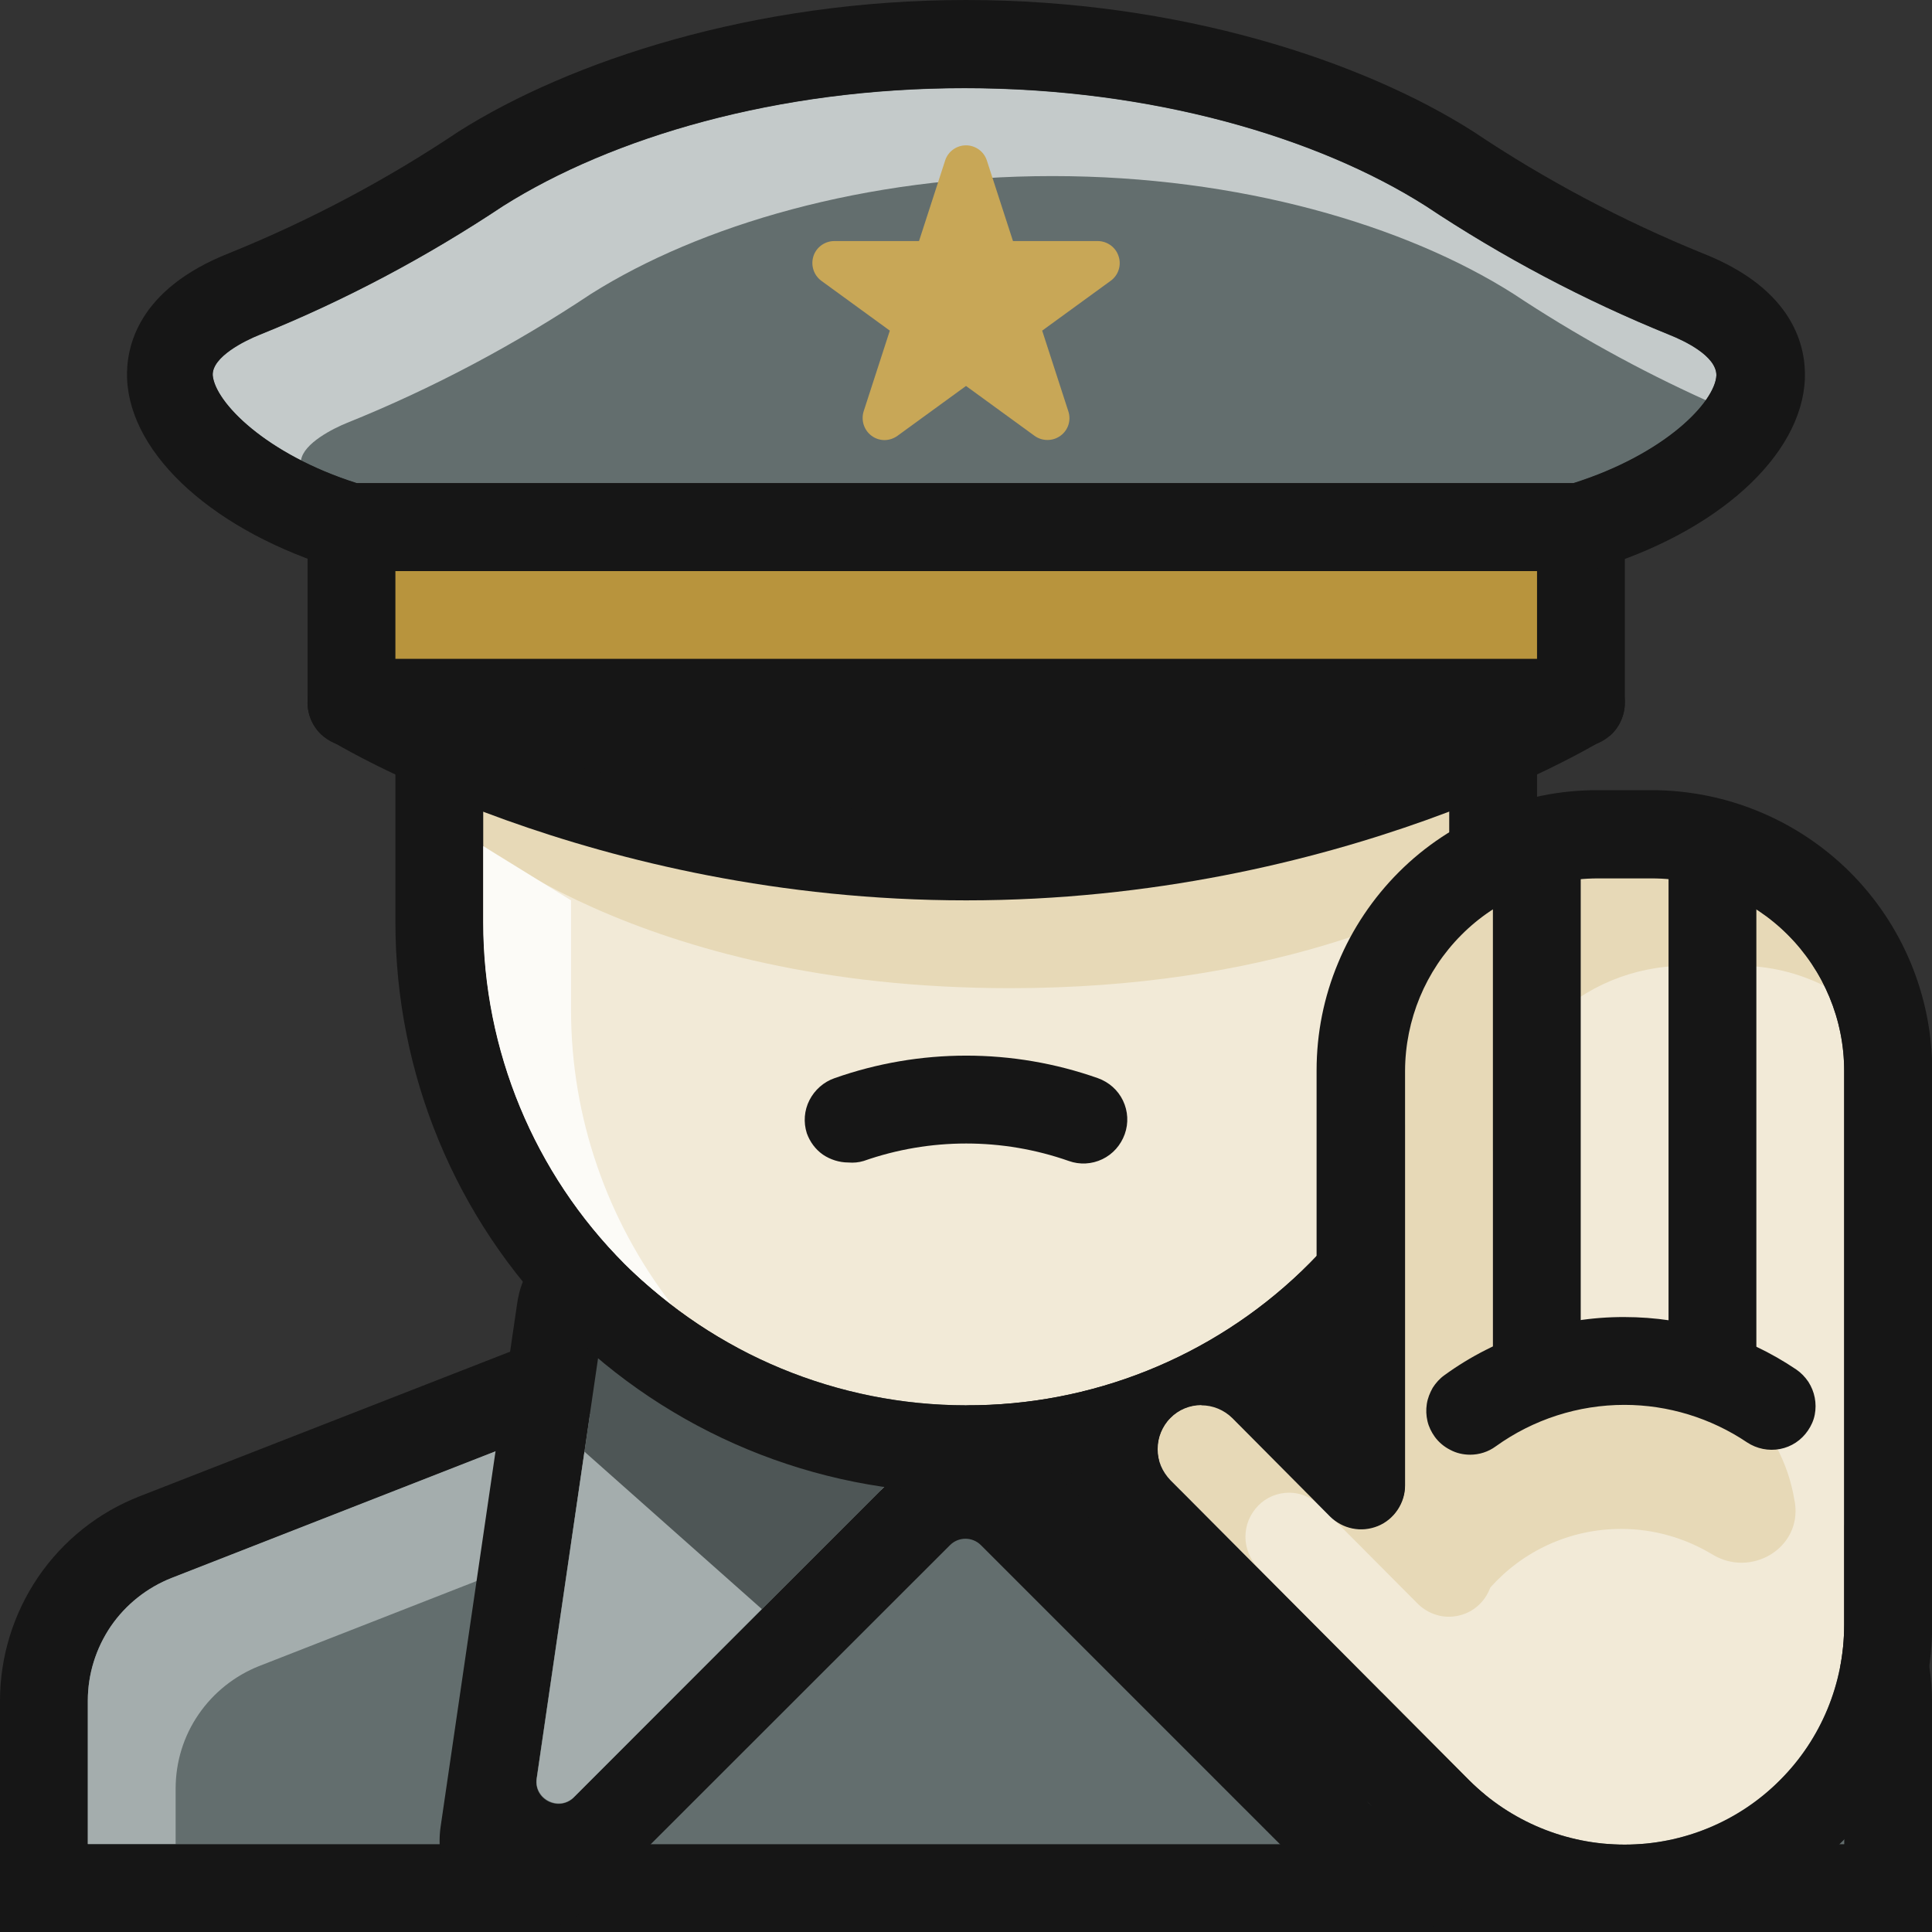
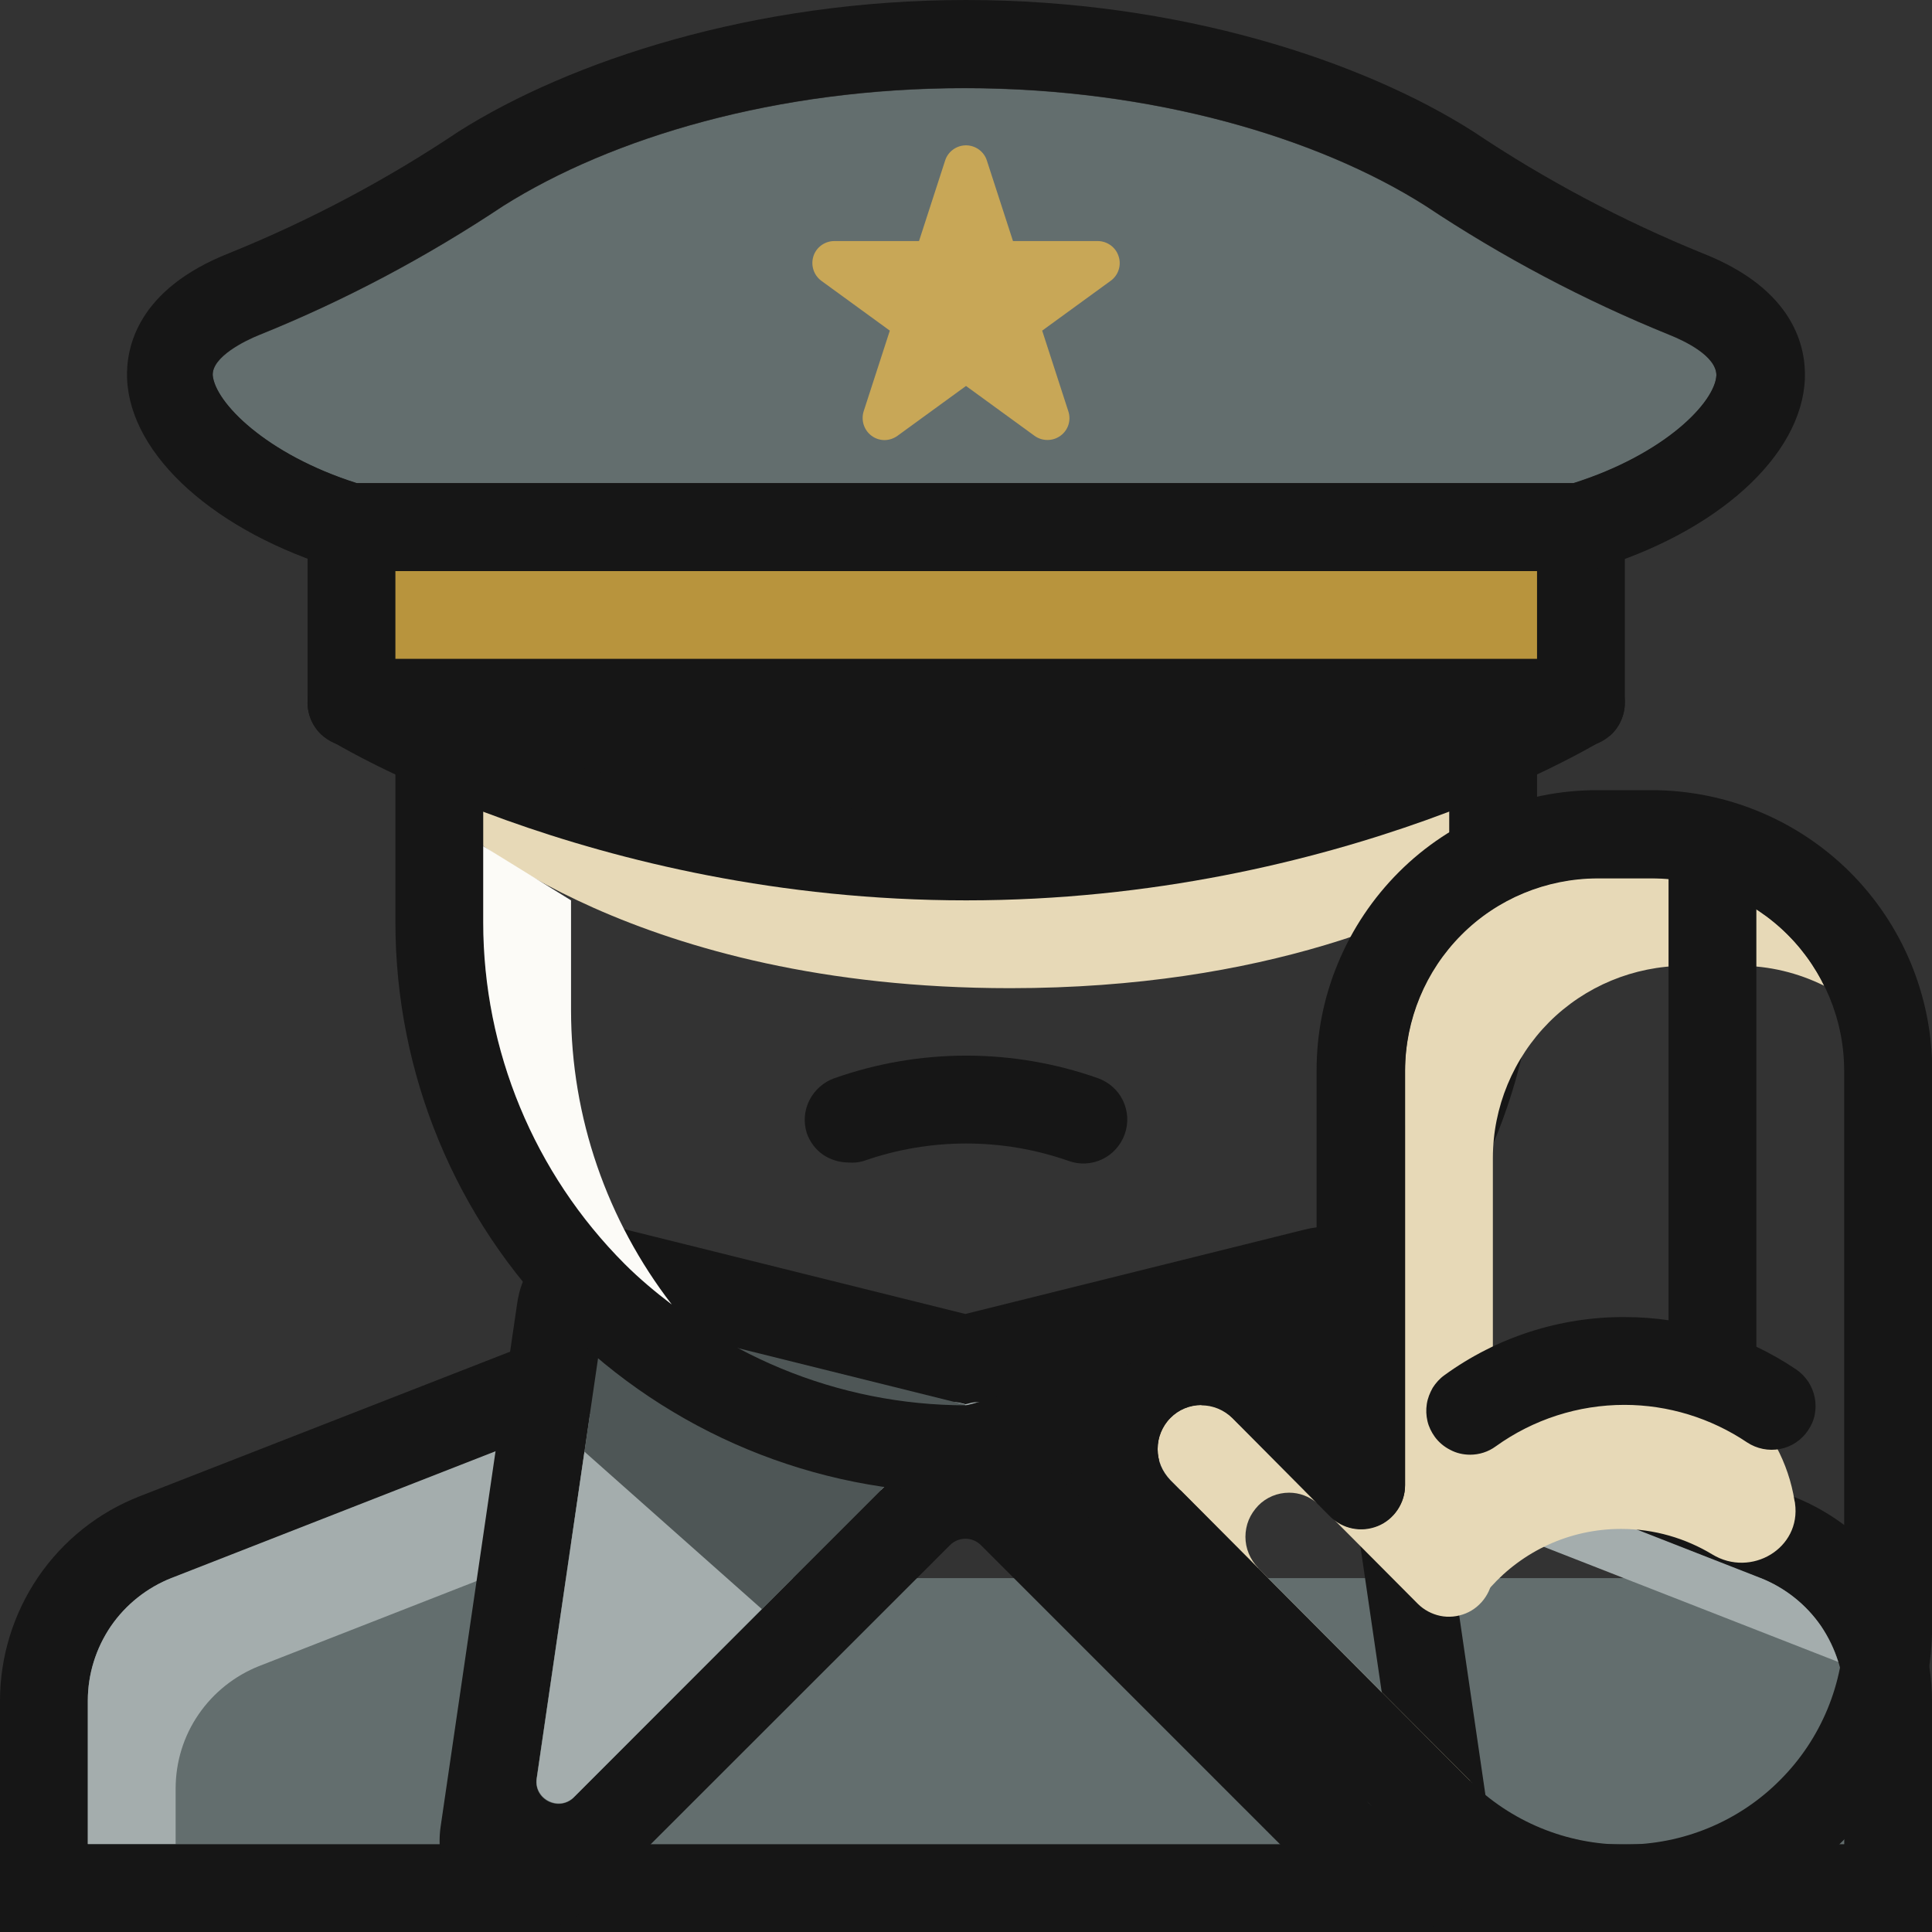
<svg xmlns="http://www.w3.org/2000/svg" width="88" height="88" viewBox="0 0 88 88" fill="none">
  <rect x="0" y="0" width="88" height="88" fill="#333333" stroke="none" />
  <g clip-path="url(#clip0_491_6354)">
    <path d="M88 88H0V77.47C0 75.46 0.61 73.49 1.74 71.83C2.88 70.16 4.49 68.88 6.37 68.15L27.53 59.89H60.48L81.64 68.15C83.52 68.88 85.12 70.16 86.26 71.83C87.39 73.49 88 75.46 88 77.47V88ZM4 84H84V77.47C84 76.26 83.64 75.08 82.95 74.08C82.27 73.09 81.3 72.32 80.18 71.88L59.73 63.88H28.28L7.82 71.88C6.7 72.32 5.73 73.09 5.05 74.08C4.37 75.08 4 76.26 4 77.47V84Z" fill="#161616" />
-     <path d="M84 77.47C84 76.26 83.64 75.08 82.95 74.08C82.27 73.09 81.3 72.32 80.18 71.88L59.73 63.88H28.28L7.82 71.88C6.7 72.32 5.73 73.09 5.05 74.08C4.37 75.08 4 76.26 4 77.47V84H84V77.47Z" fill="#636E6E" />
+     <path d="M84 77.47C84 76.26 83.64 75.08 82.95 74.08C82.27 73.09 81.3 72.32 80.18 71.88H28.28L7.82 71.88C6.7 72.32 5.73 73.09 5.05 74.08C4.37 75.08 4 76.26 4 77.47V84H84V77.47Z" fill="#636E6E" />
    <path d="M8 81.47C8 80.26 8.36 79.08 9.05 78.08C9.73 77.09 10.7 76.32 11.82 75.88L32.28 67.88H63.73L83.73 75.7C83.55 75.13 83.29 74.58 82.95 74.07C82.27 73.08 81.3 72.31 80.18 71.87L59.73 63.87H28.28L7.82 71.87C6.7 72.31 5.73 73.08 5.05 74.07C4.37 75.07 4 76.25 4 77.46V83.99H8V81.46V81.47Z" fill="#A4ADAD" />
    <path d="M62.37 82.15L47.37 63.13L43.98 64.02L26.15 81.85C25.47 82.53 24.31 81.95 24.45 81L27.38 60.97C27.47 60.39 28.04 60 28.61 60.14L43.98 63.96L59.35 60.14C59.92 60 60.5 60.38 60.58 60.97L63.51 81C63.65 81.95 63.06 82.83 62.38 82.15H62.37ZM43.27 70.38C43.66 69.99 44.29 69.99 44.68 70.38L61.11 86.81C61.88 87.58 62.9 87.98 63.94 87.98C64.63 87.98 65.34 87.8 65.97 87.43C67.41 86.58 68.11 84.86 67.87 83.2L64.38 59.3C64.22 58.18 63.59 57.19 62.65 56.56C61.98 56.11 61.21 55.88 60.42 55.88C60.1 55.88 59.77 55.92 59.45 56L43.97 59.85L28.49 56C28.17 55.92 27.85 55.88 27.52 55.88C26.26 55.88 25.03 56.47 24.24 57.58C23.86 58.12 23.64 58.76 23.55 59.41L20.07 83.2C19.83 84.86 20.52 86.58 21.96 87.43C22.6 87.8 23.3 87.99 23.99 87.99C25.03 87.99 26.05 87.59 26.82 86.82" fill="#161616" />
    <path d="M26.139 81.86L43.969 64.03V63.98L28.599 60.16C28.029 60.02 27.449 60.4 27.369 60.99L24.439 81.02C24.299 81.97 25.459 82.55 26.139 81.87V81.86Z" fill="#4E5656" />
    <path d="M26.619 66.13L24.449 81C24.309 81.95 25.469 82.53 26.149 81.85L34.699 73.29L26.619 66.12V66.13Z" fill="#A4ADAD" />
-     <path d="M66.01 42.01V34.01H22.01V42.01C22.01 47.84 24.33 53.44 28.45 57.57C32.57 61.69 38.17 64.01 44.01 64.01C49.7 64.03 55.17 61.84 59.28 57.91C63.38 53.97 65.8 48.59 66.01 42.91V42.01Z" fill="#F2EAD7" />
    <path d="M68.68 34.01H22.01C21.61 34.01 21.22 34.13 20.88 34.36C20.55 34.58 20.29 34.91 20.15 35.28C20.01 35.65 19.97 36.06 20.06 36.45C20.15 36.84 20.35 37.2 20.65 37.47C21.01 37.78 28.91 45.01 46.01 45.01C57.65 45.01 65.04 41.65 68.68 39.41V34.01Z" fill="#E7D9B7" />
    <path d="M44.01 68C37.11 68 30.5 65.26 25.62 60.38C20.74 55.51 18.01 48.9 18.01 42V30H70.01V43.06C69.76 49.78 66.9 56.13 62.05 60.79C57.2 65.44 50.73 68.03 44.01 68ZM22.01 34.01V42.01C22.01 47.84 24.33 53.44 28.45 57.57C32.57 61.69 38.17 64.01 44.01 64.01C49.7 64.03 55.17 61.84 59.27 57.91C63.38 53.97 65.79 48.59 66.01 42.91V34.01H22.01Z" fill="#161616" />
    <path d="M26.01 46.01V41.01L22.01 38.54V42.01C22.01 47.84 24.33 53.44 28.45 57.57C29.12 58.24 29.85 58.85 30.6 59.42C27.65 55.59 26.01 50.89 26.01 46.01Z" fill="#FCFBF7" />
    <path d="M38.64 52.95C38.23 52.95 37.82 52.82 37.48 52.59C37.14 52.35 36.89 52.01 36.75 51.62C36.59 51.12 36.63 50.58 36.87 50.11C37.11 49.64 37.52 49.28 38.01 49.11C41.89 47.74 46.13 47.74 50.01 49.11C50.51 49.29 50.92 49.65 51.15 50.13C51.38 50.61 51.41 51.16 51.23 51.66C51.05 52.16 50.69 52.57 50.21 52.8C49.73 53.03 49.18 53.06 48.68 52.88C45.66 51.82 42.36 51.82 39.34 52.88C39.11 52.95 38.88 52.97 38.64 52.95Z" fill="#161616" />
    <path d="M64.93 9.38C60.03 6.27 52.48 4.02 43.93 4.02C35.38 4.02 27.87 6.27 22.93 9.38C19.43 11.71 15.71 13.69 11.81 15.26C11.16 15.52 9.65 16.26 9.69 17.1C9.8 18.33 12.1 20.7 16.27 22.02H71.65C75.83 20.7 78.12 18.33 78.18 17.1C78.18 16.21 76.7 15.52 76.05 15.26C72.15 13.68 68.43 11.71 64.93 9.38Z" fill="#636E6E" />
    <path d="M16.01 32.01C16.01 32.01 27.5 39.01 44.01 39.01C60.52 39.01 72.01 32.01 72.01 32.01H16.01Z" fill="#161616" />
    <path d="M44.008 41.01C26.908 41.01 15.008 33.78 14.648 33.47C14.358 33.2 14.148 32.84 14.058 32.45C13.968 32.06 13.998 31.65 14.148 31.28C14.298 30.91 14.548 30.58 14.878 30.36C15.208 30.13 15.598 30.01 16.008 30.01H72.008C72.408 30.01 72.798 30.13 73.138 30.36C73.468 30.58 73.728 30.91 73.868 31.28C74.018 31.65 74.048 32.06 73.958 32.45C73.868 32.84 73.668 33.2 73.378 33.47C73.008 33.78 61.078 41.01 44.008 41.01ZM23.438 34.01C28.708 36.09 38.338 37.11 44.008 37.01C49.698 37.12 59.358 36.1 64.648 34.01H23.438Z" fill="#161616" />
    <path d="M71.969 24.01H15.969V32.01H71.969V24.01Z" fill="#B8943D" />
    <path d="M72.01 34.01H16.01C14.91 34.01 14.01 33.11 14.01 32.01V22.01H74.01V32.01C74.01 33.11 73.11 34.01 72.01 34.01ZM18.01 30.01H70.01V26.01H18.01V30.01Z" fill="#161616" />
-     <path d="M15.81 19.26C19.71 17.69 23.43 15.71 26.93 13.38C31.87 10.27 39.38 8.02 47.93 8.02C56.48 8.02 64.03 10.27 68.93 13.38C71.72 15.23 74.65 16.85 77.7 18.23C78 17.8 78.17 17.41 78.18 17.1C78.18 16.21 76.7 15.52 76.05 15.26C72.15 13.68 68.43 11.71 64.93 9.38C60.03 6.27 52.48 4.02 43.93 4.02C35.38 4.02 27.87 6.27 22.93 9.38C19.43 11.71 15.71 13.69 11.81 15.26C11.16 15.52 9.65 16.26 9.69 17.1C9.77 18.05 11.17 19.67 13.71 20.97C13.82 20.19 15.19 19.51 15.81 19.26Z" fill="#C4CACA" />
    <path d="M71.949 26.01H16.009C15.819 26.01 15.629 25.98 15.439 25.93C9.819 24.24 5.939 20.76 5.789 17.26C5.729 15.83 6.259 13.18 10.439 11.53C14.099 10.05 17.609 8.19 20.889 5.99C25.949 2.79 34.319 0 43.999 0C53.679 0 62.059 2.77 67.119 6C70.399 8.2 73.899 10.05 77.559 11.54C81.749 13.19 82.269 15.84 82.209 17.27C82.059 20.77 78.209 24.27 72.569 25.94C72.369 26 72.159 26.02 71.949 26.02V26.01ZM16.269 22.01H71.649C75.829 20.69 78.119 18.32 78.179 17.09C78.179 16.2 76.699 15.51 76.049 15.25C72.149 13.67 68.429 11.7 64.929 9.37C60.029 6.26 52.479 4.01 43.929 4.01C35.379 4.01 27.869 6.26 22.929 9.37C19.429 11.7 15.709 13.68 11.809 15.25C11.159 15.51 9.649 16.25 9.689 17.09C9.799 18.32 12.099 20.69 16.269 22.01Z" fill="#161616" />
    <path d="M50.95 11.67C50.82 11.26 50.43 10.98 50 10.98H46.14L44.95 7.31C44.82 6.9 44.43 6.62 44 6.62C43.57 6.62 43.18 6.9 43.05 7.31L41.86 10.98H38C37.57 10.98 37.18 11.26 37.05 11.67C36.92 12.08 37.06 12.53 37.41 12.79L40.53 15.06L39.34 18.73C39.21 19.14 39.35 19.59 39.7 19.85C40.05 20.11 40.52 20.11 40.88 19.85L44 17.58L47.12 19.85C47.3 19.98 47.5 20.04 47.71 20.04C47.92 20.04 48.12 19.98 48.3 19.85C48.65 19.6 48.8 19.15 48.66 18.73L47.47 15.06L50.59 12.79C50.94 12.54 51.09 12.08 50.95 11.67Z" fill="#C8A757" />
-     <path d="M83.999 48.76C83.999 46.44 83.069 44.21 81.428 42.57C79.788 40.93 77.558 40 75.239 40H72.749C70.428 40.01 68.198 40.93 66.558 42.57C64.918 44.21 63.998 46.44 63.998 48.76V67.65C63.998 68.05 63.879 68.43 63.658 68.76C63.438 69.09 63.129 69.35 62.758 69.5C62.389 69.65 61.989 69.69 61.599 69.61C61.209 69.53 60.858 69.34 60.578 69.06L56.129 64.58C55.748 64.21 55.248 64 54.718 64C54.188 64 53.678 64.21 53.309 64.59C53.118 64.78 52.978 65 52.879 65.24C52.779 65.48 52.728 65.74 52.728 66.01C52.728 66.28 52.779 66.53 52.879 66.77C52.978 67.01 53.129 67.23 53.309 67.42L66.928 81.1C68.808 82.97 71.349 84.02 73.999 84.02C76.648 84.02 79.198 82.97 81.069 81.09C82.948 79.22 83.999 76.67 83.999 74.02V48.77V48.76Z" fill="#F2EAD7" />
    <path d="M57.309 71.41C57.118 71.22 56.978 71 56.879 70.76C56.779 70.52 56.728 70.26 56.728 70C56.728 69.74 56.779 69.47 56.879 69.23C56.978 68.99 57.129 68.77 57.309 68.58C57.678 68.2 58.188 67.99 58.718 67.99C59.188 67.99 59.629 68.16 59.989 68.46L56.129 64.57C55.748 64.2 55.248 63.99 54.718 63.99C54.188 63.99 53.678 64.2 53.309 64.58C53.118 64.77 52.978 64.99 52.879 65.23C52.779 65.47 52.728 65.73 52.728 66C52.728 66.27 52.779 66.52 52.879 66.76C52.978 67 53.129 67.22 53.309 67.41L66.928 81.09C66.989 81.14 67.049 81.19 67.099 81.25L57.309 71.42V71.41Z" fill="#E7D9B7" />
    <path d="M64.578 73.05C64.858 73.33 65.218 73.52 65.598 73.6C65.978 73.68 66.388 73.64 66.758 73.49C67.128 73.34 67.438 73.08 67.658 72.75C67.878 72.42 67.998 72.04 67.998 71.64V52.75C67.998 50.43 68.928 48.2 70.558 46.56C72.198 44.92 74.418 44 76.748 43.99H79.238C80.588 43.99 81.898 44.31 83.088 44.9C82.668 44.04 82.118 43.25 81.428 42.56C79.788 40.92 77.558 39.99 75.238 39.99H72.748C70.428 40 68.198 40.92 66.558 42.56C64.918 44.2 63.998 46.43 63.998 48.75V67.64C63.998 68.04 63.878 68.42 63.658 68.75C63.438 69.08 63.128 69.34 62.758 69.49C62.388 69.64 61.988 69.68 61.598 69.6C61.248 69.53 60.938 69.36 60.678 69.13L64.578 73.05Z" fill="#E7D9B7" />
-     <path d="M70 64C69.47 64 68.96 63.79 68.59 63.41C68.21 63.04 68 62.53 68 62V39.01C68 38.48 68.21 37.97 68.59 37.6C68.97 37.22 69.47 37.01 70 37.01C70.53 37.01 71.04 37.22 71.41 37.6C71.79 37.97 72 38.48 72 39.01V62C72 62.53 71.79 63.04 71.41 63.41C71.03 63.79 70.53 64 70 64Z" fill="#161616" />
    <path d="M78 64C77.74 64 77.48 63.95 77.23 63.85C76.99 63.75 76.77 63.6 76.58 63.41C76.39 63.23 76.25 63.01 76.15 62.77C76.05 62.52 76 62.26 76 62V39.01C76 38.48 76.21 37.97 76.59 37.6C76.97 37.22 77.47 37.01 78 37.01C78.53 37.01 79.04 37.22 79.41 37.6C79.79 37.97 80 38.48 80 39.01V62C80 62.53 79.79 63.04 79.41 63.41C79.03 63.79 78.53 64 78 64Z" fill="#161616" />
    <path d="M73.84 69.64C75.36 69.64 76.78 70.07 77.99 70.8C79.76 71.88 82.05 70.52 81.76 68.47C81.76 68.44 81.75 68.4 81.74 68.37C81.19 64.86 78.26 62.07 74.73 61.69C69.91 61.17 65.84 64.93 65.84 69.64C65.84 71.1 67.52 72.71 67.89 72.3C69.35 70.67 71.47 69.64 73.84 69.64Z" fill="#E7D9B7" />
    <path d="M73.999 87.99C72.159 88 70.339 87.64 68.639 86.93C66.939 86.23 65.399 85.2 64.099 83.89L50.479 70.23C49.919 69.68 49.479 69.02 49.169 68.29C48.869 67.56 48.709 66.78 48.719 65.99C48.719 65.07 48.929 64.18 49.329 63.37C51.179 63.37 55.579 62.52 56.399 60.23C57.359 60.51 58.249 61.03 58.969 61.75L59.969 62.75V48.75C59.969 47.07 60.299 45.41 60.949 43.86C61.589 42.31 62.539 40.9 63.719 39.72C64.909 38.53 66.319 37.6 67.869 36.96C69.419 36.32 71.079 35.99 72.759 35.99H75.249C78.629 36 81.869 37.34 84.269 39.73C86.659 42.12 88.009 45.37 88.009 48.75V73.98C88.009 77.69 86.529 81.25 83.909 83.88C81.279 86.51 77.719 87.98 74.009 87.98L73.999 87.99ZM54.719 64C54.189 64 53.679 64.21 53.309 64.59C53.119 64.78 52.979 65 52.879 65.24C52.779 65.48 52.729 65.74 52.729 66.01C52.729 66.28 52.779 66.53 52.879 66.77C52.979 67.01 53.129 67.23 53.309 67.42L66.929 81.1C68.809 82.97 71.349 84.02 73.999 84.02C76.649 84.02 79.199 82.97 81.069 81.09C82.949 79.22 83.999 76.67 83.999 74.02V48.77C83.999 46.45 83.069 44.22 81.429 42.58C79.789 40.94 77.559 40.01 75.239 40.01H72.749C70.429 40.02 68.199 40.94 66.569 42.58C64.929 44.22 64.009 46.45 63.999 48.77V67.66C63.999 68.06 63.879 68.44 63.659 68.77C63.439 69.1 63.129 69.36 62.759 69.51C62.389 69.66 61.989 69.7 61.599 69.62C61.209 69.54 60.859 69.35 60.579 69.07L56.129 64.59C55.749 64.22 55.249 64.01 54.719 64.01V64Z" fill="#161616" />
    <path d="M66.969 66.26C66.649 66.26 66.339 66.19 66.059 66.04C65.779 65.9 65.529 65.69 65.349 65.44C65.199 65.23 65.079 64.99 65.019 64.73C64.959 64.47 64.949 64.21 64.989 63.95C65.029 63.69 65.129 63.44 65.259 63.21C65.399 62.99 65.579 62.79 65.789 62.64C68.169 60.91 71.049 59.98 73.989 59.99C76.779 59.99 79.509 60.82 81.819 62.38C82.039 62.53 82.219 62.72 82.369 62.94C82.509 63.16 82.609 63.4 82.659 63.66C82.709 63.92 82.709 64.18 82.659 64.44C82.609 64.7 82.499 64.94 82.349 65.16C82.049 65.6 81.599 65.9 81.079 66C80.559 66.1 80.019 65.99 79.579 65.7C77.929 64.59 75.979 63.99 73.989 63.99C71.889 63.99 69.839 64.65 68.129 65.88C67.789 66.13 67.379 66.26 66.959 66.26H66.969Z" fill="#161616" />
  </g>
  <defs>
    <clipPath id="clip0_491_6354">
      <rect width="88" height="88" fill="white" />
    </clipPath>
  </defs>
</svg>